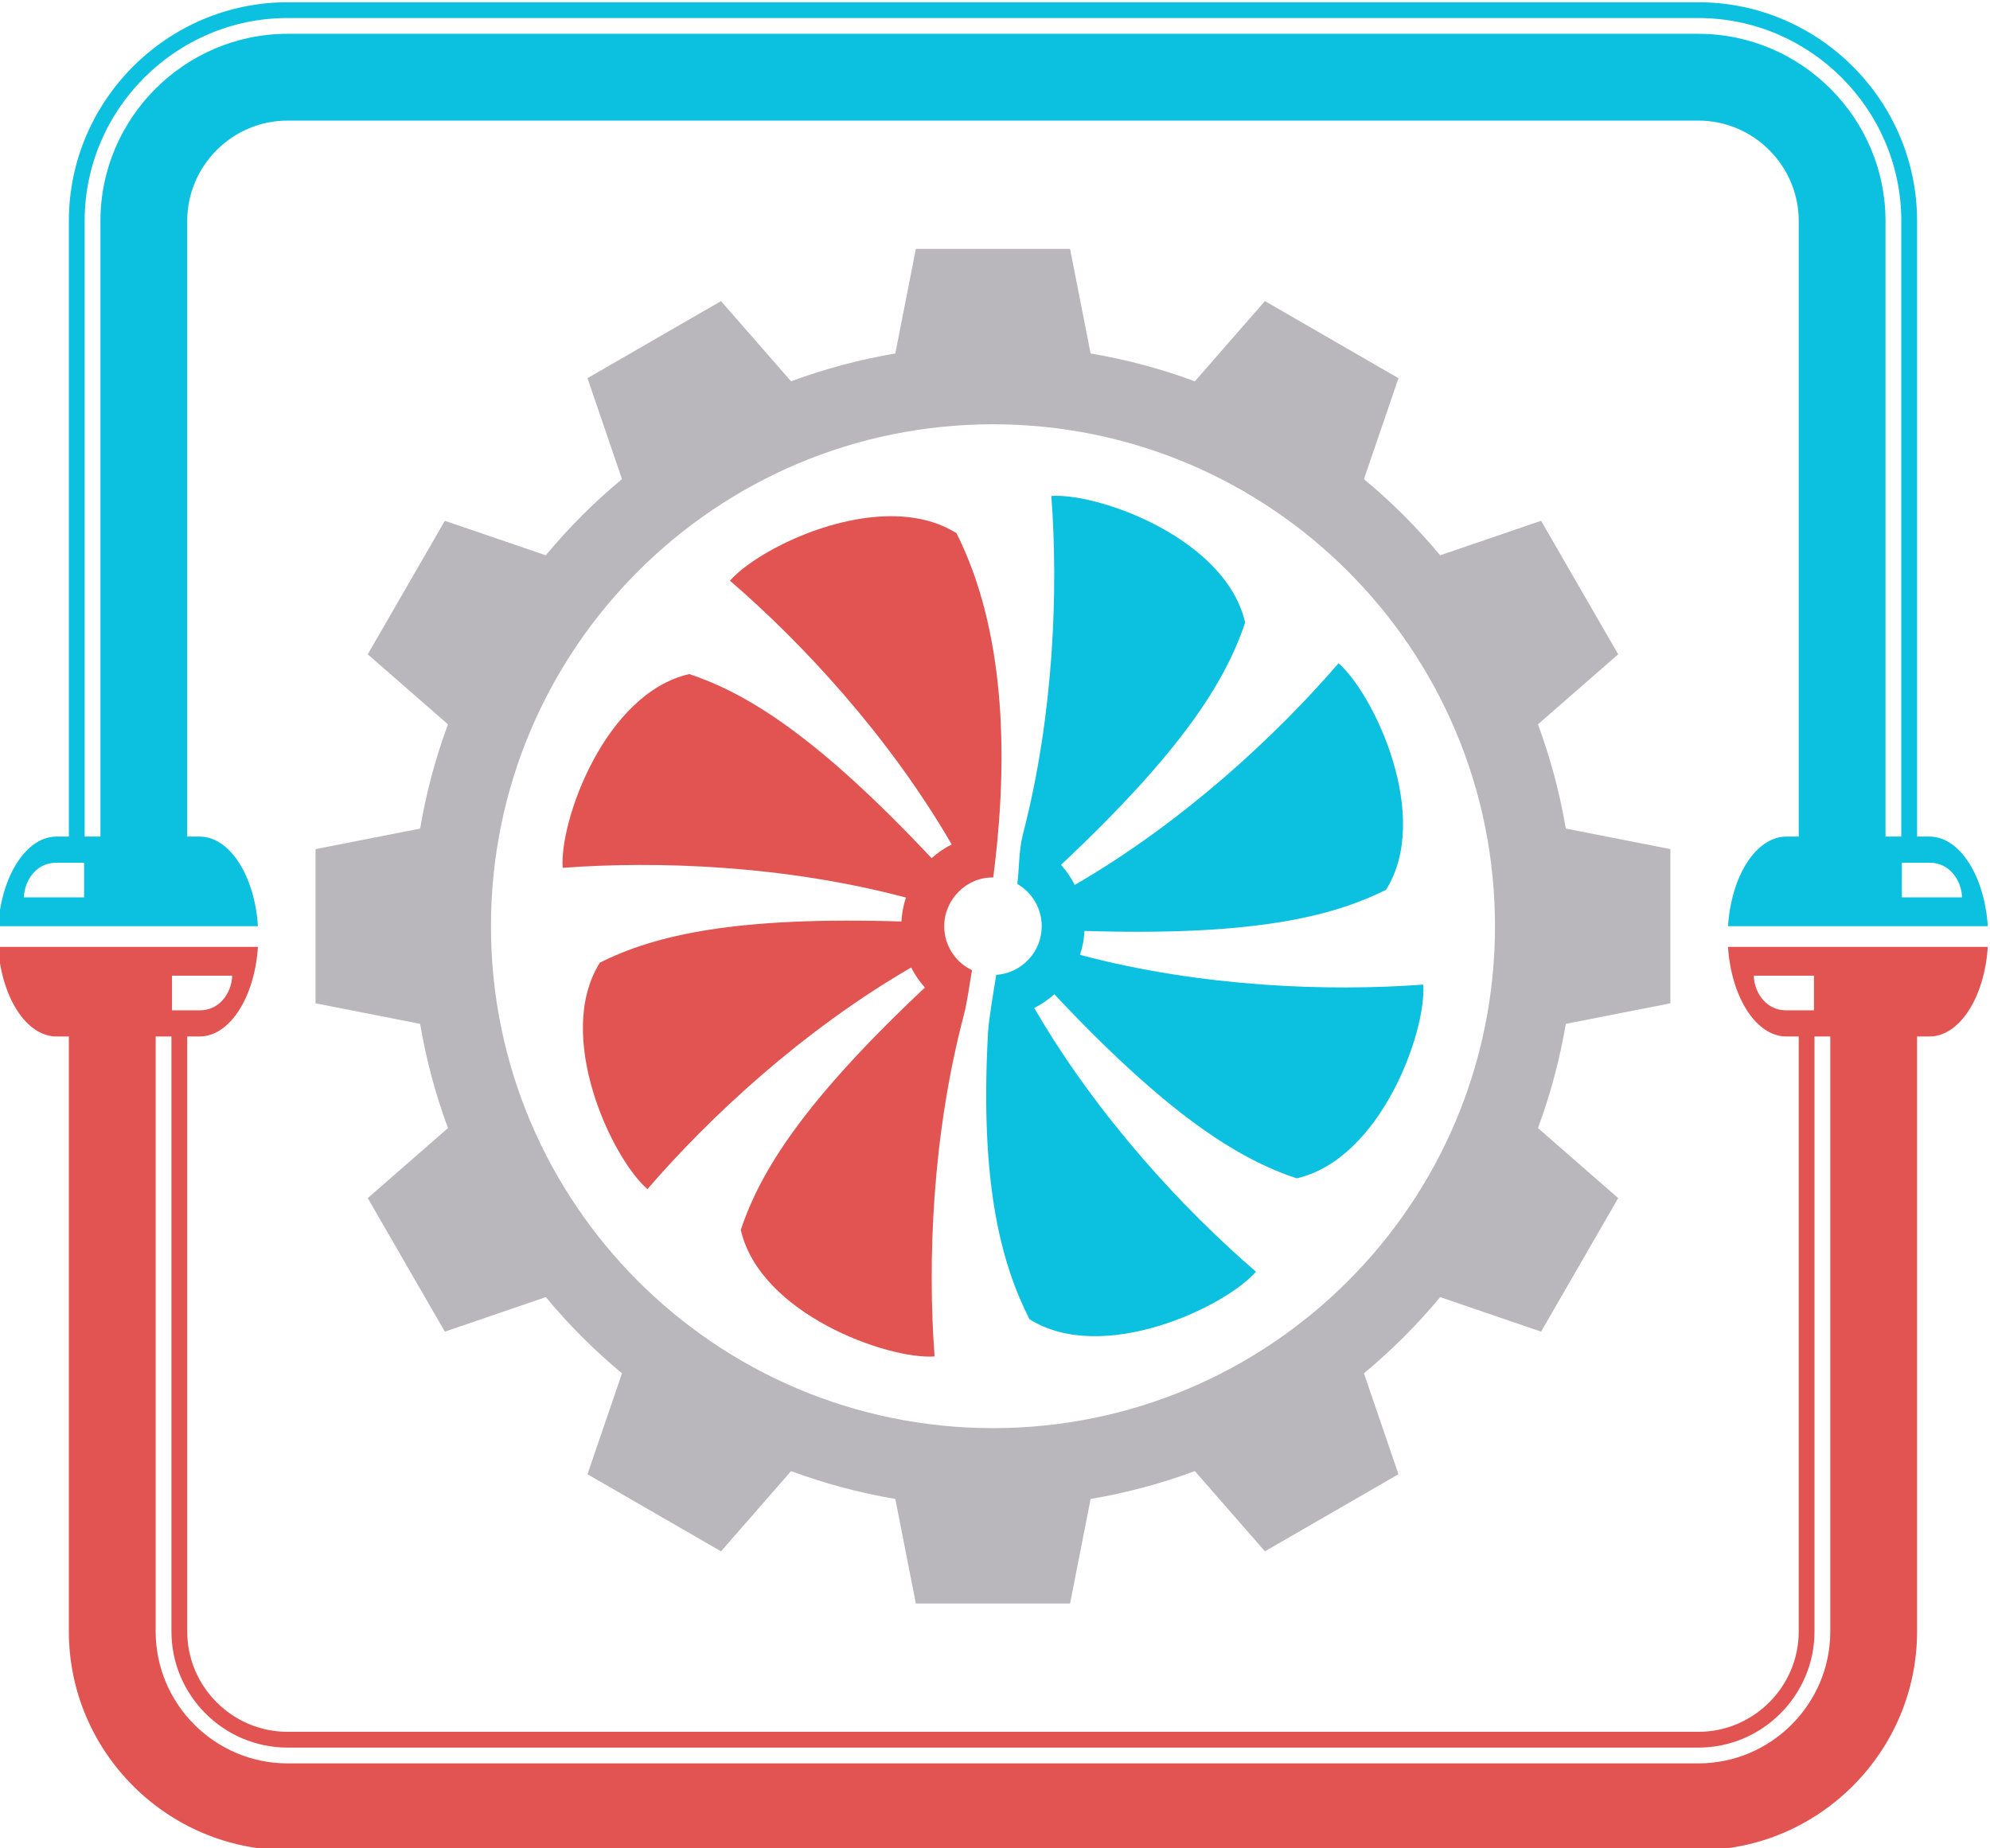
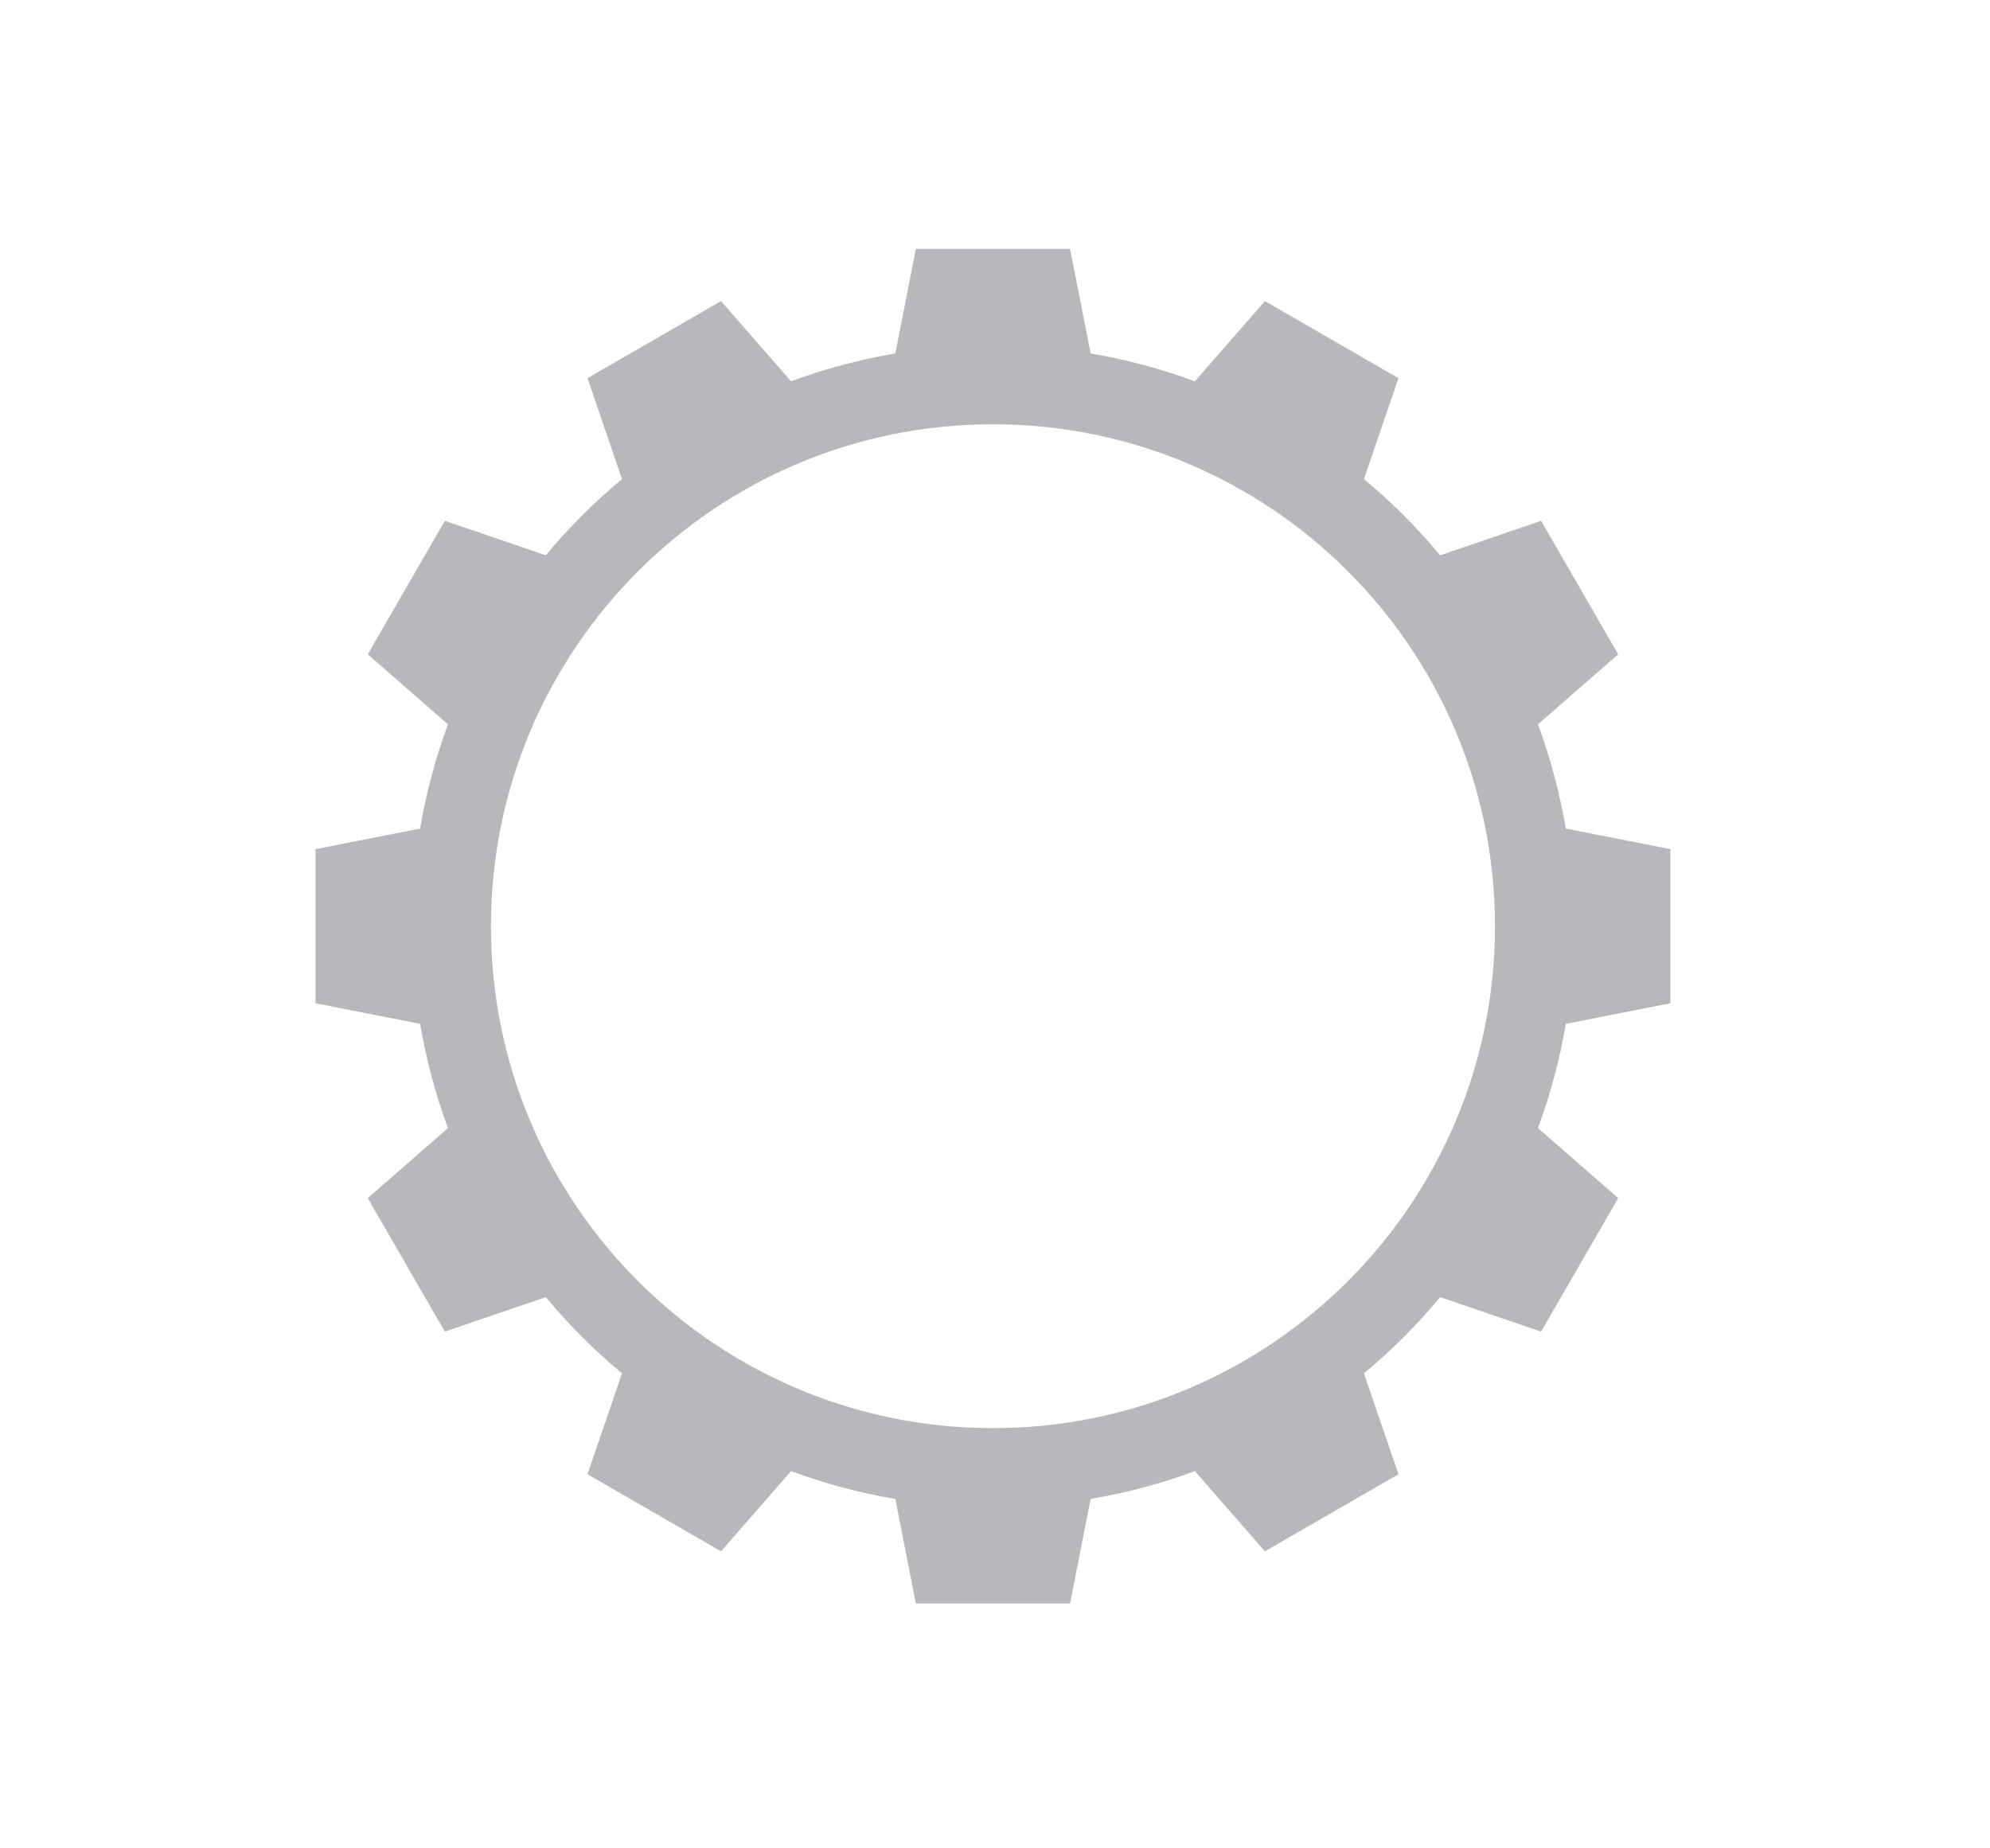
<svg xmlns="http://www.w3.org/2000/svg" fill="#000000" height="606.9" preserveAspectRatio="xMidYMid meet" version="1" viewBox="-0.0 0.0 653.3 606.9" width="653.3" zoomAndPan="magnify">
  <g fill-rule="evenodd">
    <g id="change1_1">
      <path d="m 2049.996,2123.635 c -68.271,0 -123.637,-55.365 -123.637,-123.636 0,-68.271 55.365,-123.635 123.637,-123.635 68.268,0 123.635,55.364 123.635,123.635 0,68.27 -55.367,123.636 -123.635,123.636 m 18.985,-290.472 h -37.974 l -5.065,25.756 c -8.86,1.5 -17.442,3.811 -25.671,6.861 l -17.251,-19.76 -32.889,18.987 8.5,24.859 c -6.82,5.663 -13.106,11.95 -18.769,18.77 l -24.859,-8.5 -18.988,32.889 19.759,17.25 c -3.049,8.228 -5.36,16.813 -6.861,25.673 l -25.757,5.063 v 37.976 l 25.757,5.065 c 1.501,8.859 3.812,17.444 6.861,25.671 l -19.761,17.251 18.989,32.889 24.859,-8.498 c 5.663,6.819 11.949,13.105 18.77,18.768 l -8.501,24.859 32.888,18.988 17.252,-19.759 c 8.228,3.048 16.811,5.359 25.671,6.86 l 5.065,25.758 h 37.974 l 5.065,-25.758 c 8.86,-1.5 17.444,-3.811 25.671,-6.86 l 17.252,19.761 32.889,-18.989 -8.499,-24.859 c 6.818,-5.663 13.104,-11.949 18.768,-18.77 l 24.859,8.5 18.988,-32.888 -19.759,-17.252 c 3.048,-8.228 5.359,-16.811 6.86,-25.671 l 25.758,-5.065 v -37.976 l -25.758,-5.063 c -1.501,-8.86 -3.811,-17.445 -6.86,-25.673 l 19.76,-17.25 -18.989,-32.889 -24.859,8.498 c -5.664,-6.82 -11.95,-13.105 -18.77,-18.768 l 8.501,-24.859 -32.889,-18.987 -17.252,19.76 c -8.228,-3.05 -16.811,-5.361 -25.671,-6.861 z" fill="#b9b7bb" transform="matrix(1.333 0 0 -1.333 -2406.659 2970.117)" />
    </g>
    <g id="change2_1">
-       <path d="m 2024.735,2100.99 c -16.167,-0.061 -33.907,-9.451 -39.51,-15.887 17.655,-15.211 39.01,-38.08 54.604,-64.961 -1.783,-0.899 -3.452,-2.036 -4.949,-3.384 -27.83,29.627 -45.12,40.515 -59.695,45.347 -20.731,-4.755 -31.97,-36.133 -31.168,-47.726 23.24,1.727 54.509,0.657 84.543,-7.325 -0.641,-1.949 -1.003,-3.928 -1.106,-5.892 -40.626,1.269 -60.553,-3.257 -74.275,-10.146 -11.295,-18.021 2.946,-48.156 11.711,-55.785 15.211,17.653 38.08,39.007 64.961,54.602 0.899,-1.785 2.035,-3.451 3.383,-4.95 -29.626,-27.83 -40.516,-45.119 -45.347,-59.695 4.755,-20.729 36.134,-31.97 47.727,-31.167 -1.721,23.145 -0.666,54.257 7.227,84.178 0.908,3.544 1.326,7.346 1.993,10.956 -4.049,1.931 -6.848,6.061 -6.848,10.844 0,6.559 5.46,12.118 12.076,12.006 0.134,1.054 0.269,2.109 0.392,3.165 3.216,27.344 2.515,57.831 -9.443,81.643 -4.787,3.001 -10.429,4.199 -16.276,4.177 z m -219.741,-106.081 c 0.779,-12.361 6.933,-22.072 14.349,-22.072 h 3.063 v -146.571 c 0,-29.621 24.236,-53.857 53.857,-53.857 h 347.462 c 29.621,0 53.857,24.236 53.857,53.857 v 146.571 h 3.064 c 7.417,0 13.569,9.71 14.348,22.072 h -63.971 c 0.779,-12.361 6.931,-22.072 14.348,-22.072 h 3.062 v -146.571 c 0,-13.589 -11.118,-24.706 -24.709,-24.706 H 1876.264 c -13.591,0 -24.709,11.118 -24.709,24.706 v 146.571 h 3.063 c 7.415,0 13.57,9.71 14.349,22.072 z m 42.812,-7.095 h 14.801 c 0.044,-3.106 -2.294,-8.53 -7.989,-8.53 h -6.812 z m 389.574,0 h 14.803 v -8.53 h -6.812 c -5.695,0 -8.034,5.424 -7.991,8.53 z m -393.598,-14.977 h 3.886 v -146.571 c 0,-15.734 12.859,-28.593 28.595,-28.593 h 347.461 c 15.736,0 28.595,12.86 28.595,28.593 v 146.571 h 3.887 v -146.571 c 0,-17.878 -14.601,-32.48 -32.482,-32.48 H 1876.264 c -17.881,0 -32.481,14.601 -32.481,32.48 z" fill="#e15451" transform="matrix(1.333 0 0 -1.333 -2406.659 2970.117)" />
-     </g>
+       </g>
    <g id="change3_1">
-       <path d="m 1876.263,2227.588 c -29.621,0 -53.857,-24.236 -53.857,-53.857 v -151.655 h -3.063 c -7.416,0 -13.57,-9.709 -14.349,-22.072 h 63.974 c -0.779,12.363 -6.934,22.072 -14.349,22.072 h -3.063 v 151.654 c 0,13.59 11.118,24.709 24.709,24.709 h 347.461 c 13.591,0 24.709,-11.119 24.709,-24.709 v -151.654 h -3.062 c -7.417,0 -13.569,-9.709 -14.348,-22.072 h 63.971 c -0.779,12.363 -6.931,22.072 -14.348,22.072 h -3.064 v 151.655 c 0,29.621 -24.236,53.857 -53.857,53.857 z m 2e-4,-3.886 h 347.462 c 27.476,0 49.97,-22.494 49.97,-49.971 v -151.655 h -3.886 v 151.655 c 0,25.331 -20.753,46.084 -46.084,46.084 h -347.462 c -25.33,0 -46.084,-20.754 -46.084,-46.084 v -151.655 h -3.886 v 151.655 c 0,27.476 22.495,49.971 49.971,49.971 z m 189.252,-117.686 c -0.4,0 -0.781,-0.015 -1.144,-0.04 1.706,-22.919 0.688,-53.646 -6.994,-83.297 -1.028,-3.984 -0.89,-8.218 -1.382,-12.279 3.592,-2.075 6.007,-5.957 6.007,-10.401 0,-6.356 -4.946,-11.563 -11.2,-11.979 -0.787,-4.879 -1.851,-11.088 -2.023,-14.194 -2.115,-38.153 3.517,-57.336 10.199,-70.64 18.021,-11.296 48.156,2.946 55.787,11.709 -17.657,15.212 -39.009,38.08 -54.605,64.963 1.783,0.899 3.452,2.034 4.948,3.382 27.83,-29.625 45.121,-40.515 59.695,-45.347 20.733,4.756 31.97,36.133 31.167,47.727 -23.24,-1.728 -54.51,-0.66 -84.546,7.324 0.645,1.949 1.008,3.928 1.107,5.893 40.63,-1.271 60.555,3.255 74.278,10.145 11.296,18.021 -2.946,48.156 -11.711,55.787 -15.212,-17.656 -38.08,-39.01 -64.963,-54.605 -0.897,1.783 -2.032,3.452 -3.38,4.95 29.625,27.83 40.513,45.12 45.345,59.694 -4.608,20.083 -34.197,31.258 -46.585,31.207 z m -246.172,-90.387 h 6.812 v -8.529 h -14.8 c -0.044,3.106 2.293,8.529 7.988,8.529 z m 454.491,0 h 6.812 c 5.695,0 8.034,-5.424 7.988,-8.529 h -14.801 z" fill="#0cc0df" transform="matrix(1.333 0 0 -1.333 -2406.659 2970.117)" />
-     </g>
+       </g>
  </g>
</svg>